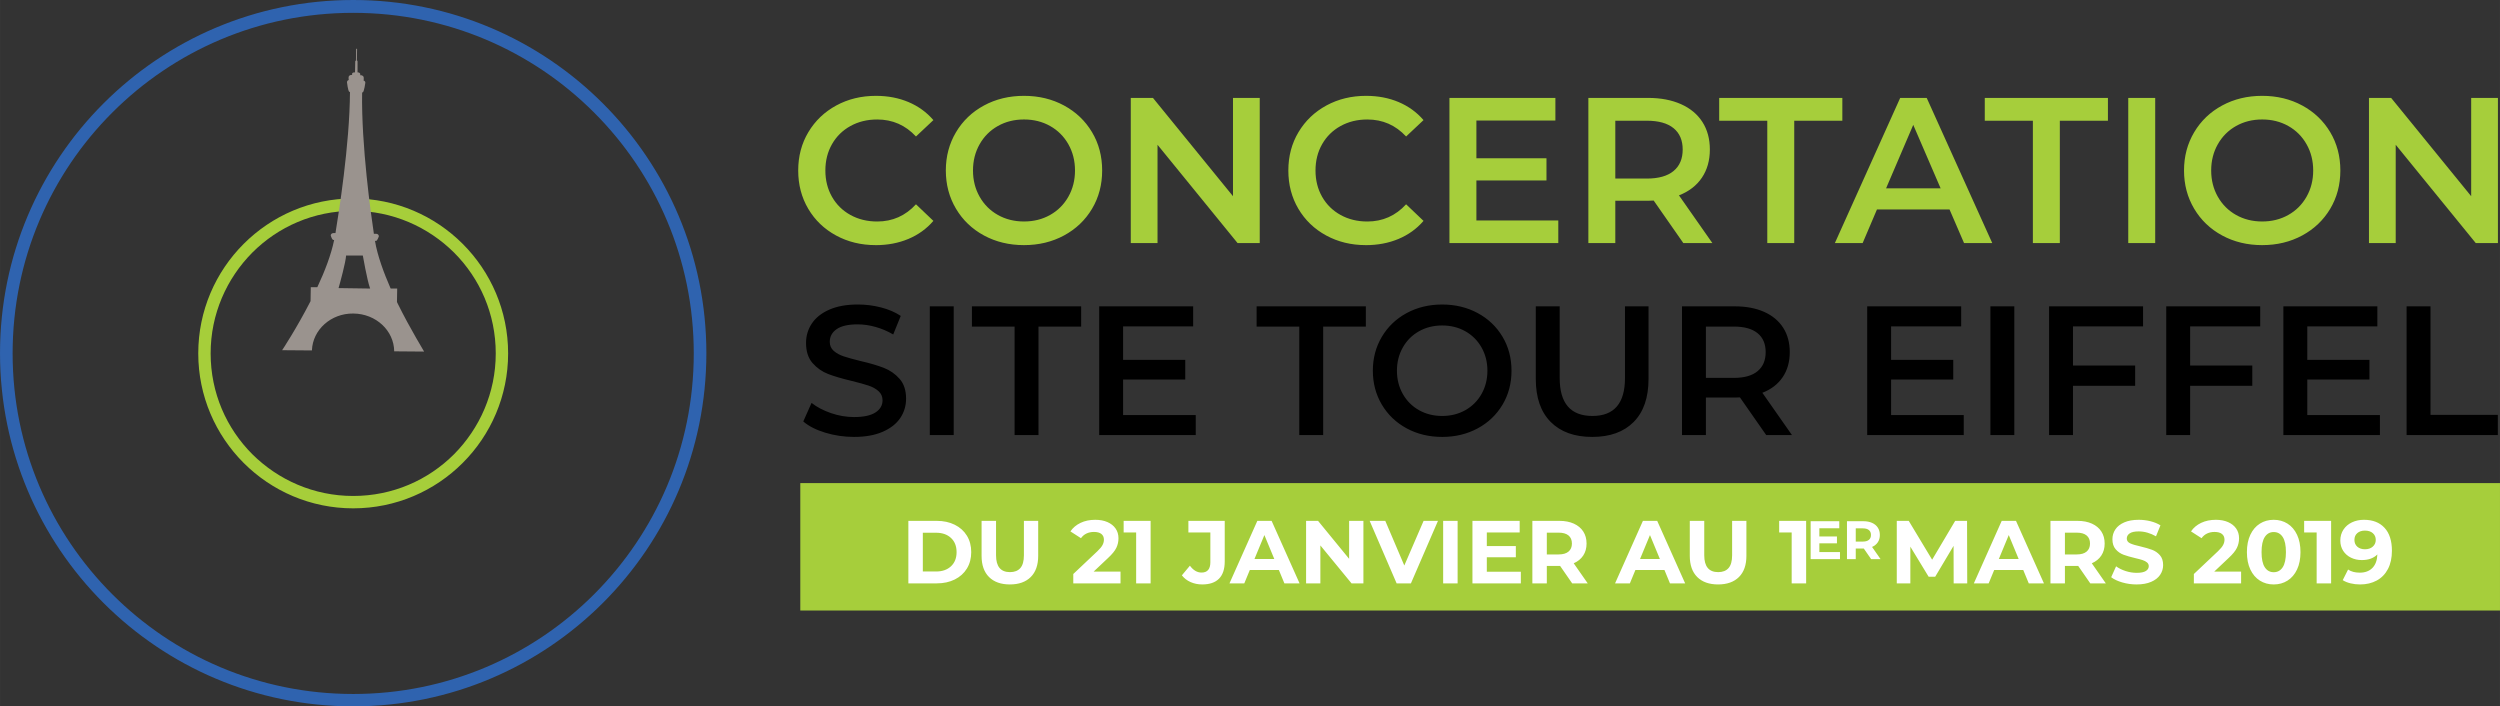
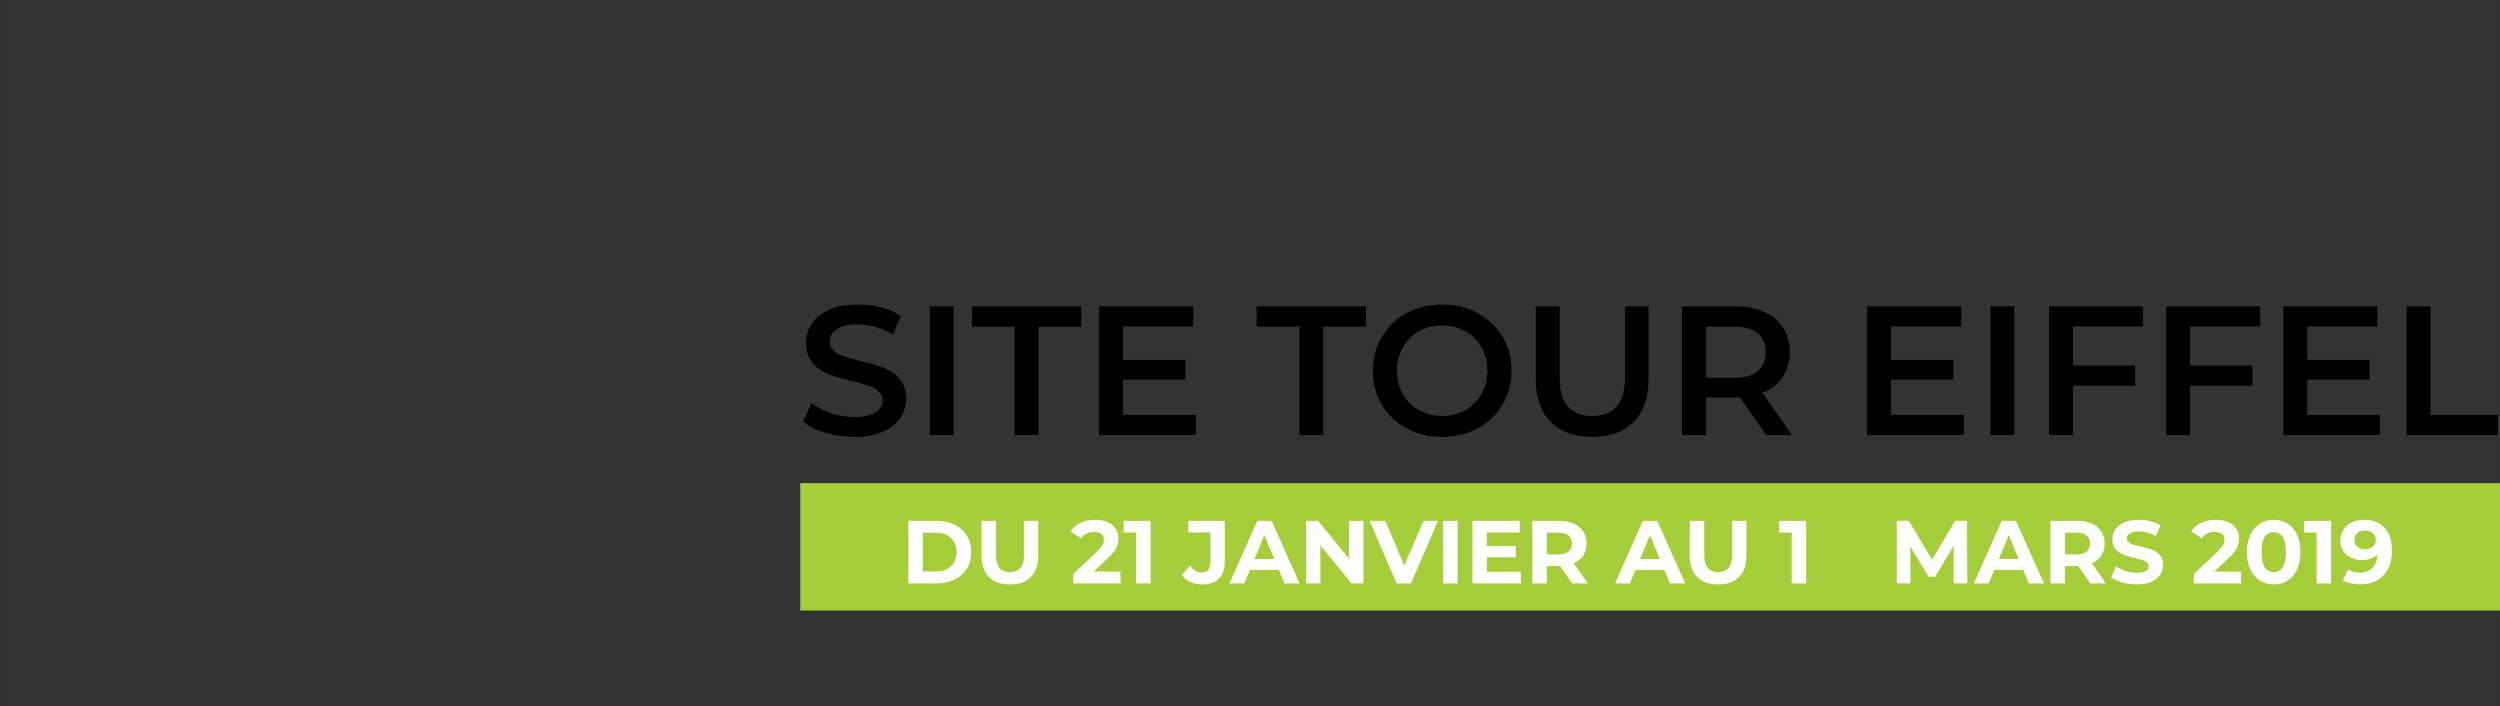
<svg xmlns="http://www.w3.org/2000/svg" xml:space="preserve" width="102.09mm" height="28.845mm" version="1.1" style="shape-rendering:geometricPrecision; text-rendering:geometricPrecision; image-rendering:optimizeQuality; fill-rule:evenodd; clip-rule:evenodd" viewBox="0 0 10196.24 2880.92">
  <rect x="0" y="0" width="10196.24" height="2880.92" fill="#333333" stroke="none" />
  <defs>
    <style type="text/css">
   
    .fil1 {fill:#2F63AF}
    .fil2 {fill:#9A938E}
    .fil0 {fill:#A6CE3A}
    .fil5 {fill:#A6CE3B}
    .fil4 {fill:black;fill-rule:nonzero}
    .fil3 {fill:#A6CE3B;fill-rule:nonzero}
    .fil6 {fill:white;fill-rule:nonzero}
   
  </style>
  </defs>
  <g id="Plan_x0020_1">
    <g id="_2204109171728">
-       <path class="fil0" d="M1440.46 2048.05l0 25.24c348.66,0 631.9,-283.23 631.9,-631.9 0,-348.66 -283.24,-631.89 -631.9,-631.89 -348.66,0 -631.9,283.23 -631.9,631.89 0,348.67 283.24,631.9 631.9,631.9l0 -25.24 0 -25.24c-160.78,0 -305.67,-65.44 -411.3,-170.13 -105.63,-105.63 -170.12,-250.52 -170.12,-411.3 0,-160.77 65.43,-305.66 170.12,-411.29 105.63,-105.63 250.52,-170.13 411.3,-170.13 160.78,0 305.67,65.44 411.3,170.13 105.63,105.63 170.12,250.52 170.12,411.29 0,160.78 -65.43,305.67 -170.12,411.3 -105.63,105.63 -250.52,170.13 -411.3,170.13l0 25.24z" />
-       <path class="fil1" d="M1440.46 2855.68l0 25.24c795.48,0 1440.46,-644.98 1440.46,-1440.46 0,-795.48 -644.98,-1440.46 -1440.46,-1440.46 -795.48,0 -1440.46,644.98 -1440.46,1440.46 0,795.48 644.98,1440.46 1440.46,1440.46l0 -25.24 0 -25.24c-384.18,0 -730.98,-155.17 -982.43,-406.62 -251.45,-251.45 -406.61,-598.24 -406.61,-982.43 0,-384.18 155.17,-730.98 406.61,-982.42 251.46,-251.45 598.25,-406.62 982.43,-406.62 384.18,0 730.98,155.17 982.43,406.62 251.45,251.45 406.61,598.24 406.61,982.42 0,384.19 -155.17,730.99 -406.61,982.43 -251.46,251.45 -598.25,406.62 -982.43,406.62l0 25.24z" />
      <g>
-         <path class="fil2" d="M1411.48 1042.26l33.66 0 0 0 0.93 0 33.66 0c0,0 17.76,100.94 28.97,131.8 0,0.93 0.94,1.87 0.94,2.81l-64.5 -0.94 -0.94 0 0 0 -63.56 -0.93c0,0 0,-0.93 0.93,-2.81 4.67,-15.89 28.98,-104.69 29.91,-129.93l0 0zm208.45 191.62c0,-0.93 -0.93,-1.87 -0.93,-2.8l0.93 -54.22 -26.17 0c0,0 0,-0.93 -0.93,-0.93 -28.04,-64.5 -53.28,-132.73 -63.57,-193.5l4.67 0c0.93,0 1.87,0 1.87,-0.93 4.67,-3.75 9.35,-17.76 9.35,-17.76 0,-5.61 -4.67,-10.29 -11.22,-10.29l-9.35 0c0,-0.93 0,-0.93 0,-1.87 -11.22,-73.85 -51.41,-359.88 -47.67,-574.87l1.87 0c0,0 0.94,0 0.94,0 5.6,-3.75 10.28,-39.26 10.28,-39.26 0,-4.67 -2.8,-7.48 -7.47,-9.35 0.93,-0.93 0.93,-2.81 0.93,-4.67l0 -6.54c0,-5.61 -4.67,-9.35 -11.22,-10.29l-3.74 0c0.93,-0.93 0.93,-1.87 0.93,-3.74 0,-3.74 -3.74,-6.54 -7.47,-7.48l-3.75 0 0 -44.86c0,-1.87 -0.93,-3.75 -2.81,-3.75l0.94 -47.67 -1.87 0 -0.94 -0.01 0 0 -0.93 0 -0.94 47.67c-1.87,0.94 -2.8,1.88 -2.8,3.75l-0.94 44.86 -3.74 0c-4.67,0 -8.42,2.81 -8.42,6.54 0,0.94 0,2.81 0.94,3.75l-3.75 0c-6.54,0 -11.22,4.67 -11.22,9.35l0 6.54c0,1.87 0,2.8 0.94,4.67 -4.67,0.93 -7.48,4.67 -7.48,9.34 0,0 3.75,34.59 9.35,39.26 0,0 0.94,0 0.94,0l1.87 0c-0.94,214.99 -46.74,500.09 -58.89,573.94 0,0.94 0,0.94 0,1.87l-8.42 0c-6.54,0 -11.22,4.67 -11.22,9.35 0,0 3.75,14.02 8.42,17.76 0.93,0.94 1.87,0.94 1.87,0.94l3.74 0c-12.15,59.83 -38.32,128.06 -68.23,191.62 0,0 0,0.93 -0.93,0.93l-26.18 0 -0.93 56.09c0,0 0,0.93 0,0.93 -57.03,111.24 -115.92,200.04 -115.92,200.04l115.92 0.93 5.6 0c2.81,-84.12 77.58,-151.43 168.26,-150.49l-0.01 0.02 0.93 0 0 0c91.62,0.93 165.45,69.16 166.39,154.23l8.41 0 113.11 0.94c2.81,1.87 -54.21,-87.87 -109.37,-200.04z" />
-       </g>
+         </g>
    </g>
-     <path class="fil3" d="M3571.75 999.74c-59.76,0 -113.74,-13.11 -161.94,-39.32 -48.2,-26.22 -85.97,-62.44 -113.31,-108.66 -27.35,-46.23 -41.02,-98.38 -41.02,-156.43 0,-58.07 13.81,-110.21 41.44,-156.44 27.63,-46.22 65.54,-82.45 113.74,-108.66 48.2,-26.21 102.17,-39.32 161.93,-39.32 48.49,0 92.74,8.46 132.76,25.37 40.03,16.92 73.85,41.44 101.47,73.57l-71.03 66.81c-42.85,-46.22 -95.55,-69.34 -158.13,-69.34 -40.59,0 -76.94,8.88 -109.08,26.64 -32.13,17.76 -57.22,42.43 -75.26,74 -18.04,31.57 -27.06,67.37 -27.06,107.4 0,40.02 9.02,75.82 27.06,107.39 18.04,31.57 43.13,56.24 75.26,74 32.14,17.76 68.49,26.64 109.08,26.64 62.58,0 115.29,-23.4 158.13,-70.19l71.03 67.66c-27.63,32.13 -61.58,56.65 -101.89,73.57 -40.31,16.91 -84.7,25.37 -133.18,25.37zm604.61 0c-60.32,0 -114.73,-13.11 -163.21,-39.32 -48.48,-26.22 -86.53,-62.58 -114.16,-109.08 -27.63,-46.51 -41.44,-98.52 -41.44,-156.01 0,-57.51 13.81,-109.51 41.44,-156.02 27.63,-46.5 65.68,-82.87 114.16,-109.08 48.48,-26.21 102.88,-39.32 163.21,-39.32 60.31,0 114.72,13.11 163.21,39.32 48.48,26.22 86.53,62.44 114.16,108.66 27.62,46.23 41.43,98.38 41.43,156.44 0,58.06 -13.81,110.2 -41.43,156.43 -27.63,46.22 -65.68,82.45 -114.16,108.66 -48.49,26.21 -102.89,39.32 -163.21,39.32zm0 -96.4c39.46,0 74.98,-8.88 106.55,-26.64 31.57,-17.76 56.37,-42.57 74.42,-74.42 18.04,-31.85 27.06,-67.51 27.06,-106.97 0,-39.47 -9.02,-75.13 -27.06,-106.98 -18.05,-31.85 -42.85,-56.66 -74.42,-74.42 -31.57,-17.76 -67.09,-26.64 -106.55,-26.64 -39.46,0 -74.98,8.88 -106.55,26.64 -31.57,17.76 -56.38,42.57 -74.42,74.42 -18.04,31.85 -27.06,67.51 -27.06,106.98 0,39.46 9.02,75.12 27.06,106.97 18.04,31.85 42.85,56.66 74.42,74.42 31.57,17.76 67.09,26.64 106.55,26.64zm961.47 -503.99l0 591.93 -90.49 0 -326.4 -400.82 0 400.82 -109.08 0 0 -591.93 90.48 0 326.41 400.82 0 -400.82 109.08 0zm432.95 600.39c-59.76,0 -113.74,-13.11 -161.94,-39.32 -48.2,-26.22 -85.97,-62.44 -113.31,-108.66 -27.35,-46.23 -41.02,-98.38 -41.02,-156.43 0,-58.07 13.81,-110.21 41.44,-156.44 27.63,-46.22 65.54,-82.45 113.74,-108.66 48.2,-26.21 102.17,-39.32 161.93,-39.32 48.49,0 92.74,8.46 132.76,25.37 40.03,16.92 73.85,41.44 101.47,73.57l-71.03 66.81c-42.85,-46.22 -95.55,-69.34 -158.13,-69.34 -40.59,0 -76.94,8.88 -109.08,26.64 -32.13,17.76 -57.22,42.43 -75.26,74 -18.04,31.57 -27.06,67.37 -27.06,107.4 0,40.02 9.02,75.82 27.06,107.39 18.04,31.57 43.13,56.24 75.26,74 32.14,17.76 68.49,26.64 109.08,26.64 62.58,0 115.29,-23.4 158.13,-70.19l71.03 67.66c-27.63,32.13 -61.58,56.65 -101.89,73.57 -40.31,16.91 -84.7,25.37 -133.18,25.37zm784.73 -100.63l0 92.17 -443.95 0 0 -591.93 432.11 0 0 92.17 -322.19 0 0 153.9 285.82 0 0 90.49 -285.82 0 0 163.2 334.02 0zm509.9 92.17l-120.92 -173.35c-5.07,0.57 -12.68,0.85 -22.83,0.85l-133.61 0 0 172.5 -109.92 0 0 -591.93 243.54 0c51.3,0 95.97,8.46 134.03,25.37 38.05,16.91 67.23,41.16 87.52,72.72 20.29,31.57 30.44,69.06 30.44,112.47 0,44.53 -10.86,82.88 -32.56,115.01 -21.7,32.13 -52.85,56.09 -93.44,71.88l136.15 194.49 -118.39 0zm-2.54 -381.37c0,-37.77 -12.4,-66.81 -37.2,-87.1 -24.81,-20.29 -61.16,-30.44 -109.08,-30.44l-128.54 0 0 235.94 128.54 0c47.92,0 84.27,-10.3 109.08,-30.87 24.8,-20.57 37.2,-49.75 37.2,-87.52zm345.01 -117.54l-196.17 0 0 -93.01 502.29 0 0 93.01 -196.18 0 0 498.92 -109.93 0 0 -498.92zm743.3 361.93l-295.97 0 -58.35 136.99 -113.31 0 266.37 -591.93 108.23 0 267.22 591.93 -115.01 0 -59.19 -136.99zm-36.36 -86.25l-111.62 -258.76 -110.78 258.76 222.4 0zm376.29 -275.68l-196.17 0 0 -93.01 502.29 0 0 93.01 -196.18 0 0 498.92 -109.93 0 0 -498.92zm388.99 -93.01l109.92 0 0 591.93 -109.92 0 0 -591.93zm546.27 600.39c-60.32,0 -114.73,-13.11 -163.21,-39.32 -48.48,-26.22 -86.53,-62.58 -114.16,-109.08 -27.63,-46.51 -41.44,-98.52 -41.44,-156.01 0,-57.51 13.81,-109.51 41.44,-156.02 27.63,-46.5 65.68,-82.87 114.16,-109.08 48.48,-26.21 102.88,-39.32 163.21,-39.32 60.31,0 114.72,13.11 163.21,39.32 48.48,26.22 86.53,62.44 114.16,108.66 27.62,46.23 41.43,98.38 41.43,156.44 0,58.06 -13.81,110.2 -41.43,156.43 -27.63,46.22 -65.68,82.45 -114.16,108.66 -48.49,26.21 -102.89,39.32 -163.21,39.32zm0 -96.4c39.46,0 74.98,-8.88 106.55,-26.64 31.57,-17.76 56.37,-42.57 74.42,-74.42 18.04,-31.85 27.06,-67.51 27.06,-106.97 0,-39.47 -9.02,-75.13 -27.06,-106.98 -18.05,-31.85 -42.85,-56.66 -74.42,-74.42 -31.57,-17.76 -67.09,-26.64 -106.55,-26.64 -39.46,0 -74.98,8.88 -106.55,26.64 -31.57,17.76 -56.38,42.57 -74.42,74.42 -18.04,31.85 -27.06,67.51 -27.06,106.98 0,39.46 9.02,75.12 27.06,106.97 18.04,31.85 42.85,56.66 74.42,74.42 31.57,17.76 67.09,26.64 106.55,26.64zm961.47 -503.99l0 591.93 -90.49 0 -326.4 -400.82 0 400.82 -109.08 0 0 -591.93 90.48 0 326.41 400.82 0 -400.82 109.08 0z" />
    <path class="fil4" d="M3483.17 1781.99c-40.51,0 -79.64,-5.75 -117.39,-17.25 -37.75,-11.51 -67.63,-26.76 -89.63,-45.76l33.75 -75.76c21.5,17 47.88,30.88 79.13,41.63 31.26,10.76 62.63,16.13 94.14,16.13 39,0 68.12,-6.25 87.38,-18.76 19.26,-12.49 28.88,-28.99 28.88,-49.5 0,-15 -5.38,-27.39 -16.13,-37.13 -10.76,-9.75 -24.38,-17.38 -40.88,-22.87 -16.5,-5.5 -39.01,-11.76 -67.51,-18.76 -40.01,-9.5 -72.39,-19.01 -97.14,-28.5 -24.75,-9.5 -46,-24.38 -63.76,-44.62 -17.75,-20.25 -26.63,-47.63 -26.63,-82.14 0,-29 7.88,-55.38 23.63,-79.13 15.75,-23.76 39.5,-42.64 71.26,-56.64 31.75,-13.99 70.63,-20.99 116.63,-20.99 32,0 63.51,4 94.51,12 31,8 57.76,19.51 80.26,34.51l-30.76 75.76c-23,-13.5 -47,-23.75 -72,-30.75 -25.01,-7 -49.26,-10.5 -72.76,-10.5 -38.5,0 -67.14,6.49 -85.88,19.5 -18.76,13 -28.13,30.25 -28.13,51.76 0,15 5.37,27.26 16.13,36.75 10.75,9.51 24.38,17.01 40.88,22.5 16.5,5.5 39,11.76 67.51,18.76 39,9 71.01,18.38 96.01,28.12 25.01,9.76 46.38,24.63 64.13,44.63 17.76,20 26.64,47 26.64,81.01 0,29 -7.88,55.25 -23.63,78.76 -15.75,23.5 -39.63,42.25 -71.63,56.25 -32.01,14 -71.01,21 -117.01,21zm309.03 -532.55l97.51 0 0 525.05 -97.51 0 0 -525.05zm345.79 82.51l-174.02 0 0 -82.51 445.55 0 0 82.51 -174.02 0 0 442.55 -97.51 0 0 -442.55zm738.83 360.79l0 81.76 -393.79 0 0 -525.05 383.29 0 0 81.76 -285.78 0 0 136.51 253.52 0 0 80.26 -253.52 0 0 144.77 296.28 0zm422.29 -360.79l-174.02 0 0 -82.51 445.55 0 0 82.51 -174.02 0 0 442.55 -97.51 0 0 -442.55zm582.81 450.05c-53.5,0 -101.76,-11.63 -144.77,-34.88 -43.01,-23.25 -76.75,-55.51 -101.26,-96.76 -24.5,-41.26 -36.75,-87.39 -36.75,-138.4 0,-51.01 12.25,-97.13 36.75,-138.39 24.51,-41.26 58.26,-73.51 101.26,-96.76 43.01,-23.25 91.27,-34.88 144.77,-34.88 53.5,0 101.76,11.63 144.77,34.88 43,23.25 76.75,55.38 101.25,96.38 24.51,41.01 36.75,87.26 36.75,138.77 0,51.51 -12.24,97.77 -36.75,138.77 -24.5,41.01 -58.26,73.14 -101.25,96.39 -43.01,23.25 -91.27,34.88 -144.77,34.88zm0 -85.51c35.01,0 66.51,-7.87 94.51,-23.62 28,-15.75 50.01,-37.75 66.01,-66.01 16,-28.25 24,-59.89 24,-94.89 0,-35 -8,-66.63 -24,-94.88 -16,-28.25 -38,-50.26 -66.01,-66.01 -28,-15.75 -59.51,-23.63 -94.51,-23.63 -35.01,0 -66.51,7.88 -94.51,23.63 -28,15.75 -50.01,37.75 -66.01,66.01 -16,28.25 -24,59.89 -24,94.88 0,35.01 8,66.64 24,94.89 16,28.25 38,50.26 66.01,66.01 28,15.75 59.51,23.62 94.51,23.62zm612.06 85.51c-72.51,0 -129.01,-20.37 -169.52,-61.13 -40.5,-40.75 -60.75,-99.14 -60.75,-175.14l0 -296.28 97.51 0 0 292.52c0,103.01 44.5,154.52 133.51,154.52 88.51,0 132.76,-51.51 132.76,-154.52l0 -292.52 96.02 0 0 296.28c0,76.01 -20.13,134.39 -60.38,175.14 -40.26,40.76 -96.64,61.13 -169.15,61.13zm709.57 -7.5l-107.26 -153.77c-4.5,0.5 -11.26,0.75 -20.25,0.75l-118.51 0 0 153.02 -97.51 0 0 -525.05 216.02 0c45.5,0 85.13,7.5 118.89,22.5 33.75,15 59.63,36.5 77.63,64.5 18,28 27,61.26 27,99.77 0,39.5 -9.62,73.51 -28.87,102.01 -19.26,28.5 -46.88,49.76 -82.89,63.76l120.77 172.51 -105.02 0zm-2.25 -338.29c0,-33.51 -11,-59.26 -33,-77.26 -22,-18 -54.26,-27 -96.77,-27l-114.01 0 0 209.27 114.01 0c42.51,0 74.77,-9.12 96.77,-27.38 22,-18.25 33,-44.12 33,-77.63zm807.84 256.53l0 81.76 -393.79 0 0 -525.05 383.29 0 0 81.76 -285.78 0 0 136.51 253.52 0 0 80.26 -253.52 0 0 144.77 296.28 0zm108.76 -443.3l97.51 0 0 525.05 -97.51 0 0 -525.05zm336.79 81.76l0 159.76 253.52 0 0 82.52 -253.52 0 0 201.02 -97.51 0 0 -525.05 383.29 0 0 81.76 -285.78 0zm477.8 0l0 159.76 253.52 0 0 82.52 -253.52 0 0 201.02 -97.51 0 0 -525.05 383.29 0 0 81.76 -285.78 0zm774.08 361.54l0 81.76 -393.79 0 0 -525.05 383.29 0 0 81.76 -285.78 0 0 136.51 253.52 0 0 80.26 -253.52 0 0 144.77 296.28 0zm108.76 -443.3l97.51 0 0 442.55 274.53 0 0 82.51 -372.04 0 0 -525.05z" />
    <polygon class="fil5" points="3263.99,1970.34 10196.24,1970.34 10196.24,2490.03 3263.99,2490.03 " />
    <path class="fil6" d="M3704.74 2124.35l115.81 0c27.69,0 52.14,5.28 73.39,15.85 21.24,10.56 37.75,25.43 49.53,44.61 11.78,19.18 17.67,41.52 17.67,67.01 0,25.5 -5.89,47.83 -17.67,67.02 -11.78,19.18 -28.28,34.05 -49.53,44.61 -21.24,10.56 -45.7,15.84 -73.39,15.84l-115.81 0 0 -254.94zm112.9 206.5c25.49,0 45.82,-7.1 61,-21.3 15.17,-14.2 22.76,-33.45 22.76,-57.73 0,-24.28 -7.59,-43.52 -22.76,-57.72 -15.18,-14.21 -35.52,-21.31 -61,-21.31l-53.9 0 0 158.06 53.9 0zm301.18 52.81c-36.41,0 -64.76,-10.08 -85.03,-30.23 -20.27,-20.15 -30.41,-48.92 -30.41,-86.31l0 -142.77 59 0 0 140.58c0,45.64 18.94,68.46 56.82,68.46 18.45,0 32.53,-5.52 42.25,-16.57 9.71,-11.05 14.56,-28.34 14.56,-51.9l0 -140.58 58.28 0 0 142.77c0,37.39 -10.14,66.16 -30.41,86.31 -20.27,20.15 -48.62,30.23 -85.04,30.23zm451.24 -52.44l0 48.07 -192.66 0 0 -38.24 98.34 -92.86c10.44,-9.96 17.48,-18.52 21.12,-25.68 3.65,-7.16 5.46,-14.26 5.46,-21.3 0,-10.2 -3.47,-18.03 -10.38,-23.49 -6.92,-5.46 -17.06,-8.2 -30.41,-8.2 -11.17,0 -21.24,2.13 -30.23,6.37 -8.98,4.25 -16.51,10.63 -22.58,19.13l-42.98 -27.69c9.96,-14.81 23.68,-26.4 41.16,-34.78 17.48,-8.38 37.51,-12.56 60.09,-12.56 18.94,0 35.51,3.1 49.71,9.29 14.2,6.19 25.25,14.93 33.15,26.22 7.89,11.3 11.84,24.59 11.84,39.88 0,13.84 -2.92,26.83 -8.75,38.97 -5.82,12.13 -17.11,25.98 -33.87,41.52l-58.64 55.36 109.62 0zm122.74 -206.87l0 254.94 -59.01 0 0 -207.59 -50.99 0 0 -47.35 109.99 0zm210.51 259.32c-17.24,0 -33.09,-3.23 -47.53,-9.66 -14.45,-6.43 -26.29,-15.6 -35.51,-27.5l32.77 -39.33c13.84,18.7 29.62,28.04 47.35,28.04 24.04,0 36.05,-14.08 36.05,-42.25l0 -121.28 -89.59 0 0 -47.35 148.22 0 0 165.35c0,31.32 -7.77,54.81 -23.31,70.47 -15.54,15.66 -38.36,23.49 -68.46,23.49zm312.48 -59.01l-118.36 0 -22.58 54.63 -60.45 0 113.63 -254.94 58.27 0 114 254.94 -61.91 0 -22.58 -54.63zm-18.58 -44.79l-40.42 -97.61 -40.43 97.61 80.85 0zm363.47 -155.52l0 254.94 -48.44 0 -127.1 -154.79 0 154.79 -58.27 0 0 -254.94 48.8 0 126.74 154.79 0 -154.79 58.27 0zm304.11 0l-110.35 254.94 -58.28 0 -109.98 -254.94 63.73 0 77.57 182.1 78.67 -182.1 58.64 0zm21.12 0l59 0 0 254.94 -59 0 0 -254.94zm316.85 207.6l0 47.34 -197.39 0 0 -254.94 192.66 0 0 47.35 -134.03 0 0 55.36 118.37 0 0 45.88 -118.37 0 0 59.01 138.77 0zm209.41 47.34l-49.17 -71.02 -2.92 0 -51.35 0 0 71.02 -59 0 0 -254.94 110.34 0c22.58,0 42.19,3.77 58.83,11.3 16.63,7.53 29.43,18.21 38.42,32.05 8.98,13.84 13.47,30.22 13.47,49.17 0,18.94 -4.55,35.27 -13.66,48.98 -9.1,13.72 -22.03,24.22 -38.78,31.5l57.18 81.95 -63.37 0zm-1.09 -162.43c0,-14.33 -4.61,-25.32 -13.84,-32.96 -9.23,-7.65 -22.7,-11.48 -40.43,-11.48l-48.07 0 0 88.86 48.07 0c17.73,0 31.2,-3.89 40.43,-11.66 9.23,-7.76 13.84,-18.69 13.84,-32.77zm377.31 107.8l-118.36 0 -22.58 54.63 -60.45 0 113.63 -254.94 58.27 0 114 254.94 -61.91 0 -22.58 -54.63zm-18.58 -44.79l-40.42 -97.61 -40.43 97.61 80.85 0zm237.45 103.8c-36.41,0 -64.76,-10.08 -85.03,-30.23 -20.27,-20.15 -30.41,-48.92 -30.41,-86.31l0 -142.77 59 0 0 140.58c0,45.64 18.94,68.46 56.82,68.46 18.45,0 32.53,-5.52 42.25,-16.57 9.71,-11.05 14.56,-28.34 14.56,-51.9l0 -140.58 58.28 0 0 142.77c0,37.39 -10.14,66.16 -30.41,86.31 -20.27,20.15 -48.62,30.23 -85.04,30.23zm359.1 -259.32l0 254.94 -59.01 0 0 -207.59 -50.99 0 0 -47.35 109.99 0zm601.66 254.94l-0.37 -152.96 -75.02 126.01 -26.59 0 -74.67 -122.74 0 149.68 -55.35 0 0 -254.94 48.8 0 95.42 158.43 93.96 -158.43 48.44 0 0.72 254.94 -55.35 0zm283.71 -54.63l-118.36 0 -22.58 54.63 -60.45 0 113.63 -254.94 58.27 0 114 254.94 -61.91 0 -22.58 -54.63zm-18.58 -44.79l-40.42 -97.61 -40.43 97.61 80.85 0zm292.08 99.43l-49.17 -71.02 -2.92 0 -51.35 0 0 71.02 -59 0 0 -254.94 110.34 0c22.58,0 42.19,3.77 58.83,11.3 16.63,7.53 29.43,18.21 38.42,32.05 8.98,13.84 13.47,30.22 13.47,49.17 0,18.94 -4.55,35.27 -13.66,48.98 -9.1,13.72 -22.03,24.22 -38.78,31.5l57.18 81.95 -63.37 0zm-1.09 -162.43c0,-14.33 -4.61,-25.32 -13.84,-32.96 -9.23,-7.65 -22.7,-11.48 -40.43,-11.48l-48.07 0 0 88.86 48.07 0c17.73,0 31.2,-3.89 40.43,-11.66 9.23,-7.76 13.84,-18.69 13.84,-32.77zm190.11 166.8c-20.15,0 -39.64,-2.74 -58.46,-8.2 -18.82,-5.46 -33.93,-12.56 -45.34,-21.3l20.03 -44.43c10.93,8.01 23.91,14.45 38.96,19.31 15.06,4.85 30.11,7.28 45.16,7.28 16.75,0 29.13,-2.49 37.14,-7.46 8.02,-4.98 12.02,-11.6 12.02,-19.86 0,-6.06 -2.37,-11.11 -7.1,-15.11 -4.73,-4 -10.81,-7.22 -18.22,-9.65 -7.4,-2.43 -17.42,-5.1 -30.04,-8.02 -19.43,-4.6 -35.33,-9.22 -47.71,-13.83 -12.38,-4.61 -23,-12.02 -31.86,-22.22 -8.87,-10.2 -13.29,-23.79 -13.29,-40.79 0,-14.81 4,-28.22 12.01,-40.24 8.01,-12.01 20.09,-21.55 36.23,-28.59 16.15,-7.04 35.88,-10.56 59.19,-10.56 16.26,0 32.17,1.94 47.71,5.82 15.53,3.89 29.13,9.47 40.79,16.76l-18.22 44.79c-23.55,-13.35 -47.1,-20.03 -70.65,-20.03 -16.51,0 -28.7,2.68 -36.59,8.02 -7.9,5.33 -11.85,12.37 -11.85,21.12 0,8.74 4.55,15.23 13.66,19.48 9.1,4.25 23,8.44 41.7,12.56 19.43,4.61 35.33,9.23 47.71,13.84 12.38,4.61 23,11.9 31.87,21.85 8.86,9.96 13.29,23.43 13.29,40.43 0,14.56 -4.07,27.86 -12.2,39.88 -8.13,12.01 -20.33,21.54 -36.6,28.58 -16.26,7.04 -36.05,10.57 -59.36,10.57zm426.11 -52.44l0 48.07 -192.66 0 0 -38.24 98.34 -92.86c10.44,-9.96 17.48,-18.52 21.12,-25.68 3.65,-7.16 5.46,-14.26 5.46,-21.3 0,-10.2 -3.47,-18.03 -10.38,-23.49 -6.92,-5.46 -17.06,-8.2 -30.41,-8.2 -11.17,0 -21.24,2.13 -30.23,6.37 -8.98,4.25 -16.51,10.63 -22.58,19.13l-42.98 -27.69c9.96,-14.81 23.68,-26.4 41.16,-34.78 17.48,-8.38 37.51,-12.56 60.09,-12.56 18.94,0 35.51,3.1 49.71,9.29 14.2,6.19 25.25,14.93 33.15,26.22 7.89,11.3 11.84,24.59 11.84,39.88 0,13.84 -2.92,26.83 -8.75,38.97 -5.82,12.13 -17.11,25.98 -33.87,41.52l-58.64 55.36 109.62 0zm132.93 52.44c-21.12,0 -39.94,-5.22 -56.45,-15.66 -16.52,-10.45 -29.44,-25.56 -38.79,-45.34 -9.35,-19.8 -14.02,-43.41 -14.02,-70.84 0,-27.44 4.67,-51.05 14.02,-70.83 9.35,-19.79 22.27,-34.91 38.79,-45.34 16.51,-10.44 35.33,-15.66 56.45,-15.66 21.12,0 39.94,5.22 56.45,15.66 16.51,10.44 29.43,25.56 38.78,45.34 9.35,19.79 14.02,43.4 14.02,70.83 0,27.44 -4.67,51.05 -14.02,70.84 -9.35,19.79 -22.27,34.9 -38.78,45.34 -16.51,10.44 -35.33,15.66 -56.45,15.66zm0 -49.9c15.53,0 27.74,-6.68 36.59,-20.03 8.87,-13.35 13.29,-33.99 13.29,-61.91 0,-27.92 -4.42,-48.56 -13.29,-61.91 -8.86,-13.35 -21.06,-20.02 -36.59,-20.02 -15.3,0 -27.38,6.67 -36.24,20.02 -8.86,13.35 -13.29,34 -13.29,61.91 0,27.93 4.43,48.56 13.29,61.91 8.87,13.35 20.94,20.03 36.24,20.03zm234.18 -209.42l0 254.94 -59.01 0 0 -207.59 -50.99 0 0 -47.35 109.99 0zm134.02 -4.36c35.69,0 63.61,10.87 83.76,32.6 20.15,21.72 30.23,52.98 30.23,93.77 0,28.89 -5.4,53.66 -16.21,74.3 -10.8,20.63 -26.04,36.29 -45.7,46.98 -19.67,10.69 -42.37,16.03 -68.1,16.03 -13.59,0 -26.59,-1.52 -38.97,-4.55 -12.37,-3.04 -22.94,-7.35 -31.68,-12.93l21.85 -43.34c12.38,8.5 28.28,12.74 47.71,12.74 21.6,0 38.72,-6.37 51.35,-19.12 12.62,-12.74 19.43,-31.14 20.39,-55.18 -15.29,15.3 -36.41,22.95 -63.37,22.95 -16.26,0 -31.07,-3.29 -44.42,-9.84 -13.35,-6.55 -23.92,-15.84 -31.69,-27.86 -7.77,-12.02 -11.66,-25.93 -11.66,-41.71 0,-16.99 4.25,-31.93 12.75,-44.79 8.49,-12.86 20.08,-22.76 34.78,-29.68 14.69,-6.92 31.02,-10.38 48.99,-10.38zm4.36 120.18c12.87,0 23.37,-3.58 31.5,-10.74 8.14,-7.16 12.2,-16.33 12.2,-27.5 0,-11.18 -3.95,-20.27 -11.84,-27.32 -7.89,-7.04 -18.76,-10.57 -32.6,-10.57 -12.62,0 -22.88,3.41 -30.77,10.2 -7.89,6.8 -11.84,16.03 -11.84,27.69 0,11.65 3.95,20.93 11.84,27.86 7.89,6.92 18.39,10.38 31.5,10.38z" />
-     <path class="fil6" d="M7504.4 2251.71l0 28.71 -119.71 0 0 -154.62 116.84 0 0 28.71 -81.29 0 0 33.58 71.79 0 0 27.83 -71.79 0 0 35.79 84.15 0zm127.01 28.71l-29.81 -43.08 -1.77 0 -31.15 0 0 43.08 -35.78 0 0 -154.62 66.93 0c13.69,0 25.59,2.28 35.68,6.84 10.08,4.56 17.85,11.05 23.3,19.45 5.44,8.39 8.17,18.33 8.17,29.81 0,11.49 -2.76,21.39 -8.28,29.71 -5.52,8.32 -13.36,14.69 -23.53,19.11l34.69 49.7 -38.44 0zm-0.66 -98.52c0,-8.69 -2.8,-15.35 -8.39,-19.99 -5.6,-4.64 -13.77,-6.96 -24.52,-6.96l-29.16 0 0 53.89 29.16 0c10.75,0 18.92,-2.35 24.52,-7.06 5.59,-4.71 8.39,-11.35 8.39,-19.89z" />
  </g>
</svg>